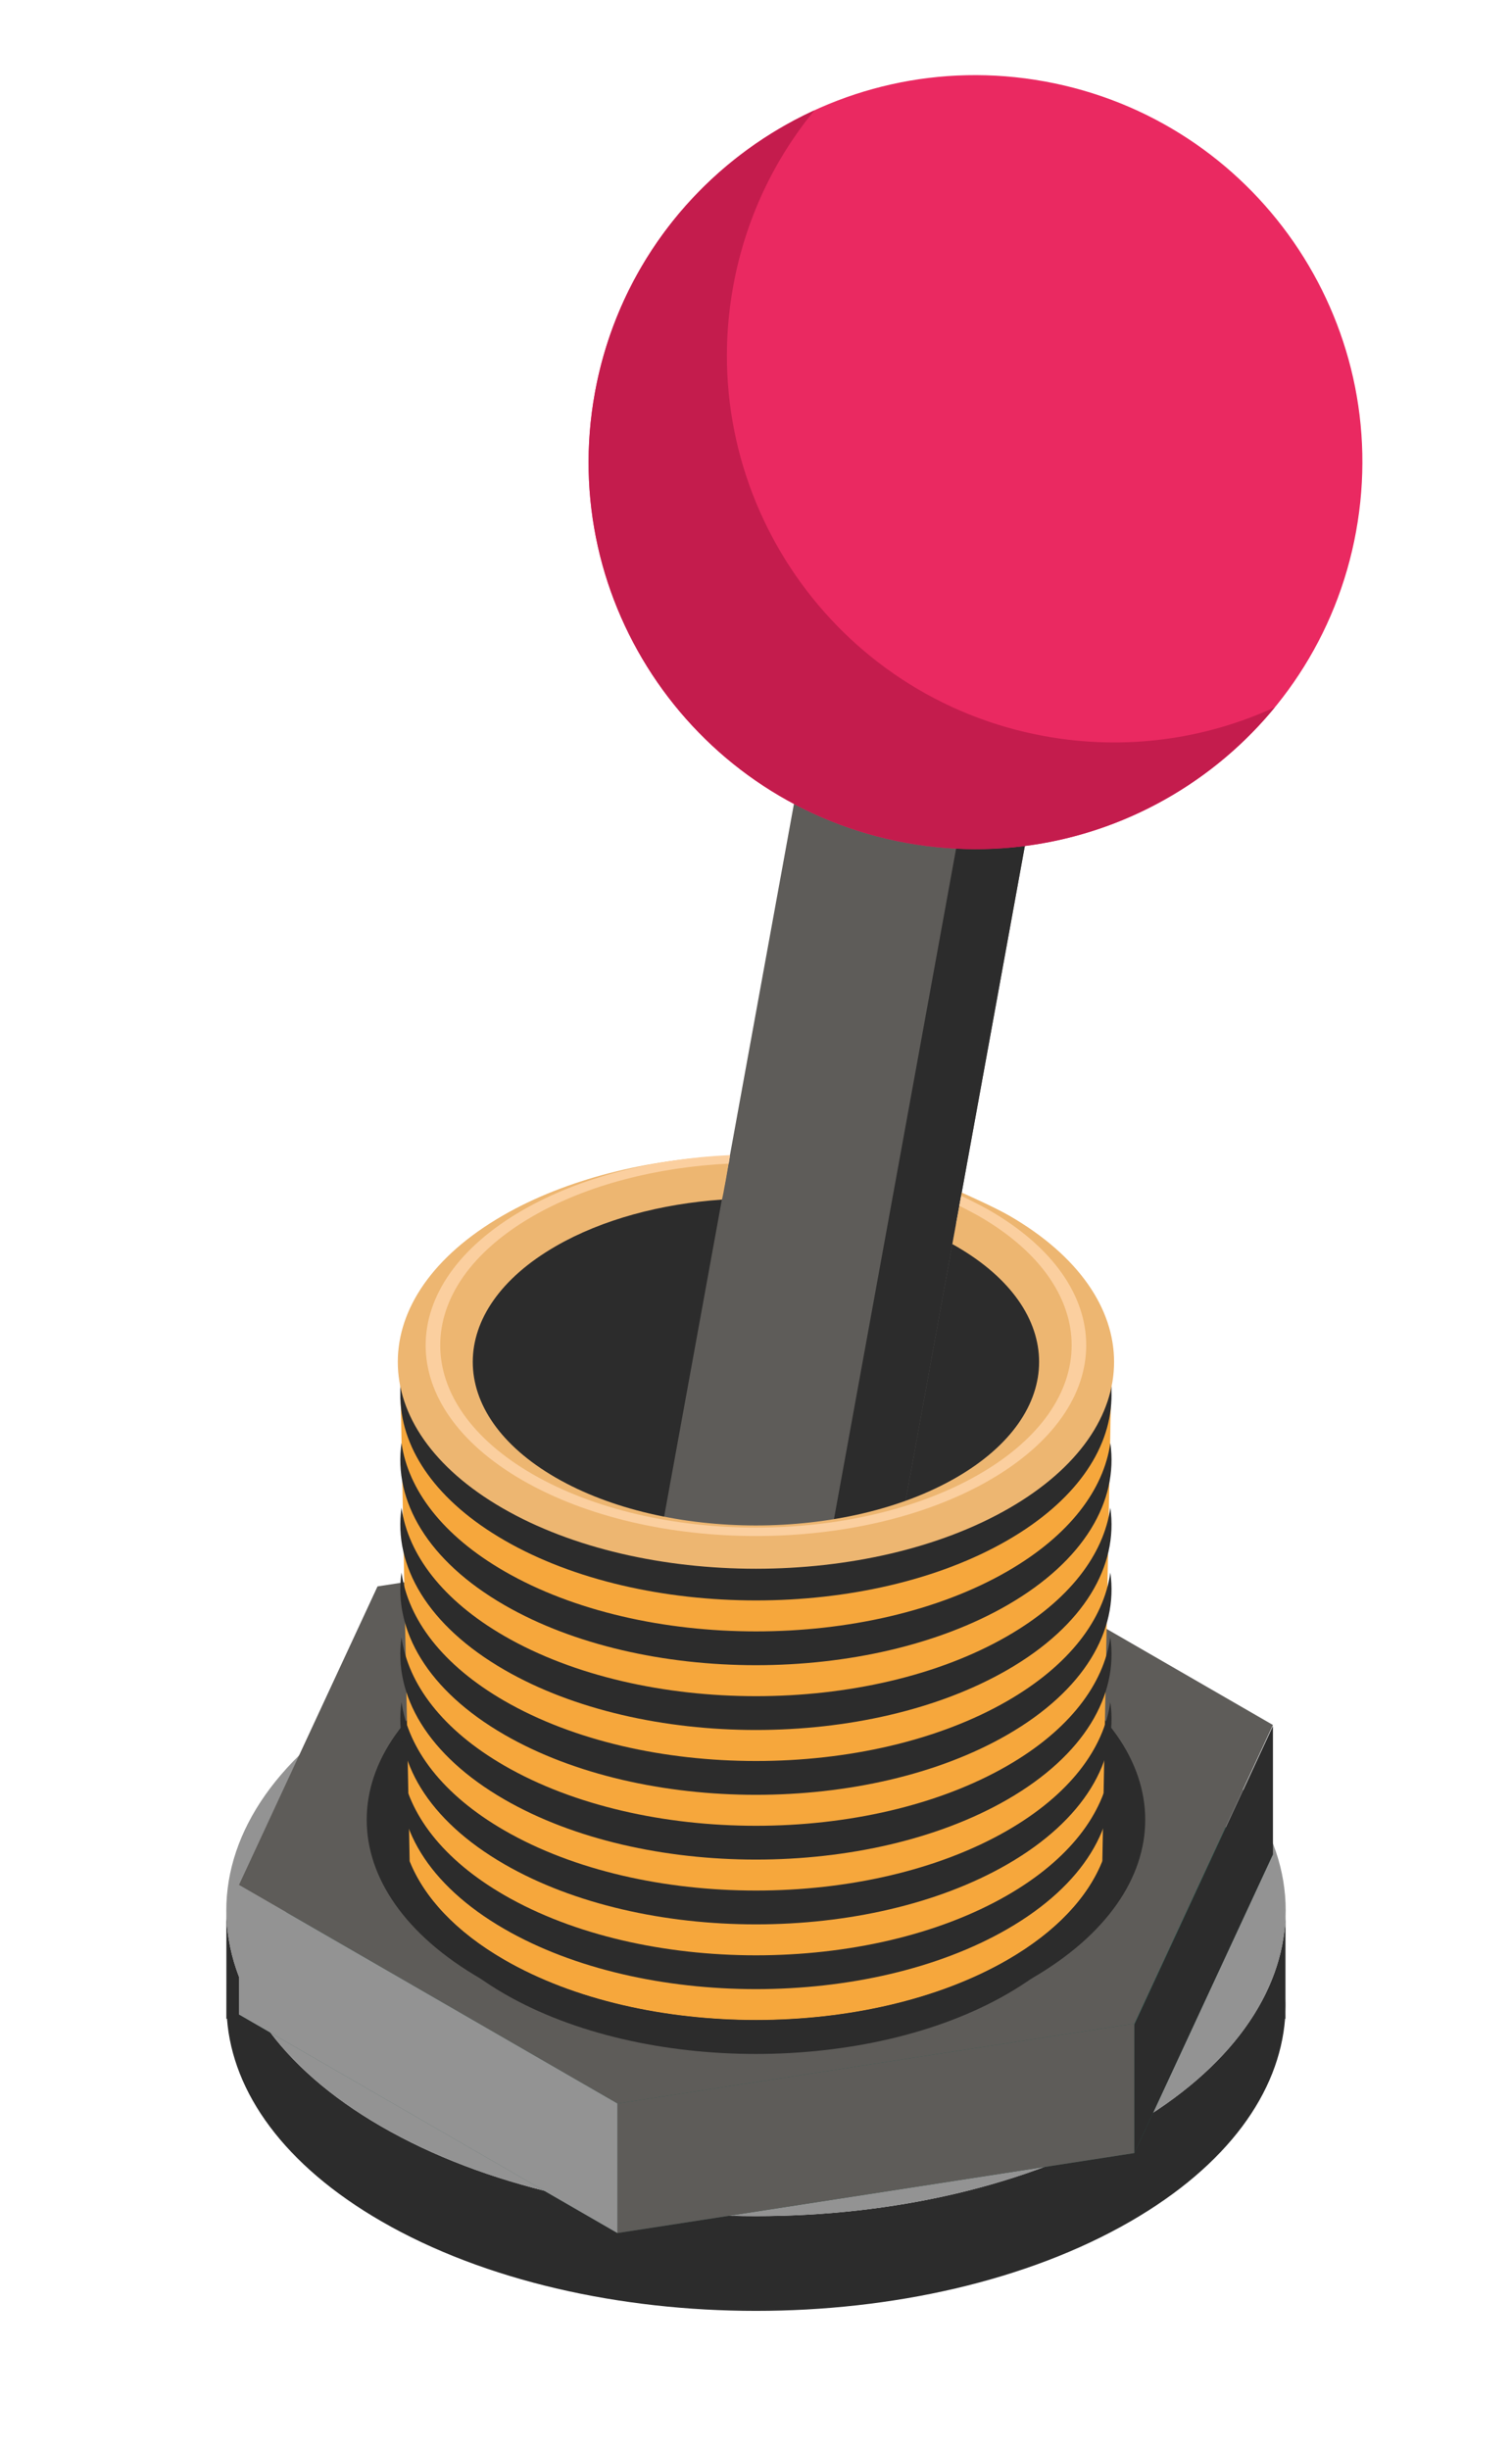
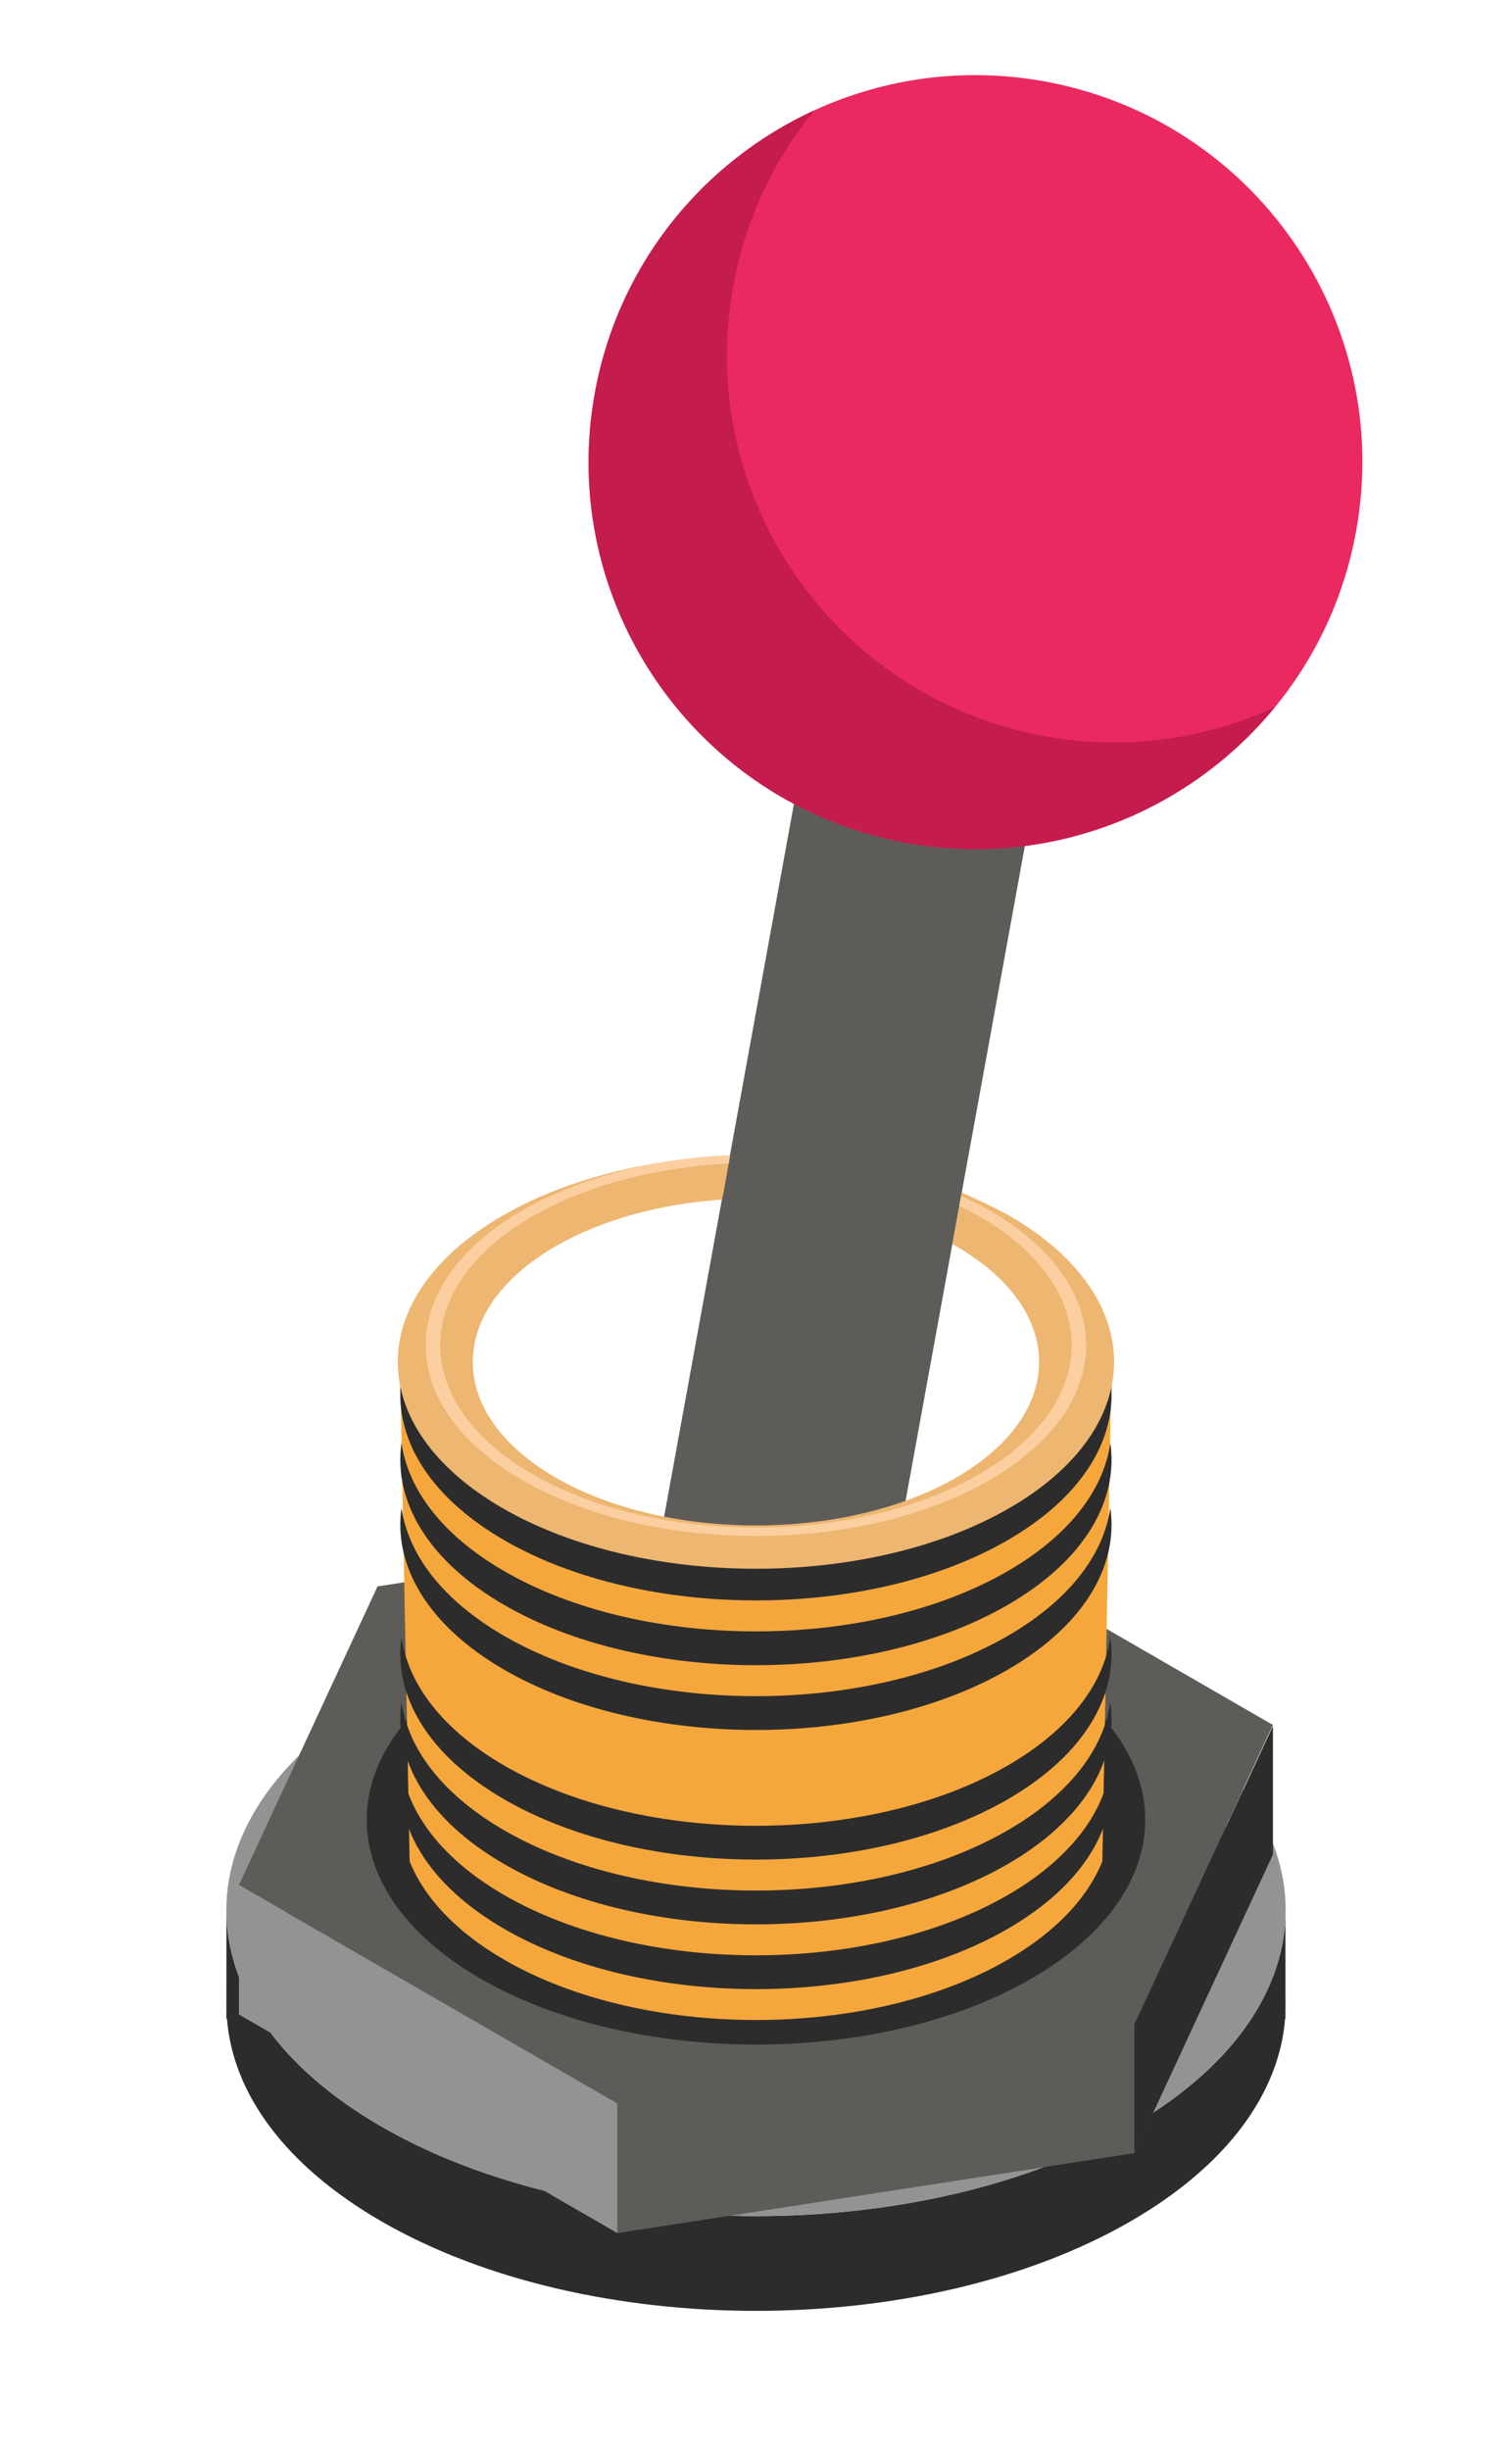
<svg xmlns="http://www.w3.org/2000/svg" width="121" height="196" viewBox="0 0 121 196" fill="none">
  <path fill-rule="evenodd" clip-rule="evenodd" d="M102.872 153.337L102.87 159.923C102.879 160.253 102.881 160.587 102.868 160.919L102.87 161.515L102.839 161.516C102.382 167.41 98.261 173.229 90.474 177.725C73.928 187.278 47.067 187.276 30.525 177.726C22.737 173.23 18.615 167.411 18.165 161.516L18.115 161.516L18.119 152.88C18.137 159.13 22.272 165.377 30.529 170.144C47.071 179.695 73.928 179.693 90.47 170.143C98.521 165.495 102.657 159.437 102.872 153.337Z" fill="#2C2C2C" />
  <path d="M90.473 170.143C107.027 160.586 107.027 145.091 90.473 135.533C73.919 125.976 47.08 125.976 30.527 135.533C13.973 145.091 13.973 160.586 30.527 170.143C47.081 179.701 73.919 179.701 90.473 170.143Z" fill="#939393" />
  <path fill-rule="evenodd" clip-rule="evenodd" d="M30.212 137.286L71.582 130.886L101.867 148.372L90.786 172.259L49.409 178.659L19.124 161.173L30.212 137.286Z" fill="#2E5A51" />
  <path fill-rule="evenodd" clip-rule="evenodd" d="M30.212 126.926L71.582 120.526L101.867 138.011L90.786 161.898L49.409 168.298L19.124 150.813L30.212 126.926Z" fill="#5E5C59" />
  <path fill-rule="evenodd" clip-rule="evenodd" d="M49.41 178.665L19.122 161.176V150.814L49.41 168.299V178.665Z" fill="#939393" />
  <path fill-rule="evenodd" clip-rule="evenodd" d="M49.41 178.663V168.298L90.782 161.9V172.262L49.41 178.663Z" fill="#5E5C59" />
  <path fill-rule="evenodd" clip-rule="evenodd" d="M90.783 172.261V161.981L101.869 138.094V148.356L90.783 172.261Z" fill="#2C2C2C" />
  <path d="M82.524 158.315C94.69 151.292 94.69 139.904 82.524 132.881C70.359 125.857 50.635 125.857 38.47 132.881C26.305 139.904 26.305 151.292 38.47 158.315C50.636 165.339 70.359 165.339 82.524 158.315Z" fill="#2C2C2C" />
-   <path fill-rule="evenodd" clip-rule="evenodd" d="M42.264 99.087C52.323 93.278 68.659 93.278 78.722 99.087C88.781 104.896 88.781 114.325 78.722 120.134C68.659 125.943 52.323 125.943 42.264 120.134C32.201 114.325 32.201 104.896 42.264 99.087Z" fill="#2C2C2C" />
  <path fill-rule="evenodd" clip-rule="evenodd" d="M70.059 133.317C69.132 138.41 64.236 141.799 59.137 140.87C54.038 139.941 50.652 135.044 51.58 129.95L66.16 49.915C67.09 44.813 71.984 41.433 77.083 42.361C82.181 43.29 85.569 48.18 84.64 53.282L70.059 133.317Z" fill="#5E5C59" />
-   <path fill-rule="evenodd" clip-rule="evenodd" d="M74.371 42.26C75.253 42.162 76.162 42.194 77.082 42.362C82.181 43.291 85.568 48.18 84.639 53.282L70.059 133.317C69.131 138.411 64.235 141.799 59.136 140.87C58.217 140.703 57.355 140.404 56.565 140.002C60.581 139.56 64.01 136.529 64.771 132.354L79.351 52.319C80.113 48.136 77.974 44.09 74.371 42.26Z" fill="#2C2C2C" />
  <path d="M72.514 67.434C89.336 70.499 105.457 59.346 108.521 42.525C111.586 25.703 100.434 9.582 83.612 6.517C66.79 3.453 50.669 14.605 47.605 31.427C44.54 48.249 55.693 64.37 72.514 67.434Z" fill="#EA2961" />
  <path fill-rule="evenodd" clip-rule="evenodd" d="M102.021 56.586C95.116 64.996 83.973 69.517 72.515 67.43C55.706 64.367 44.547 48.235 47.609 31.427C49.49 21.099 56.301 12.902 65.178 8.826C61.951 12.759 59.652 17.537 58.677 22.888C55.614 39.701 66.774 55.833 83.588 58.896C90.068 60.077 96.453 59.145 102.021 56.586Z" fill="#C41C4D" />
  <path fill-rule="evenodd" clip-rule="evenodd" d="M32.783 148.926L32.009 108.944C33.174 111.833 36.474 118.272 40.371 120.523C51.477 126.937 69.517 126.937 80.623 120.523C84.52 118.272 87.793 111.787 88.958 108.899L88.216 148.926C87.051 151.814 84.52 154.556 80.623 156.807C69.517 163.22 51.477 163.22 40.371 156.807C36.474 154.556 33.944 151.814 32.783 148.926Z" fill="#F6A73C" />
-   <path fill-rule="evenodd" clip-rule="evenodd" d="M88.856 146.553C89.518 151.196 86.772 155.973 80.623 159.523C69.512 165.938 51.475 165.937 40.367 159.524C34.218 155.974 31.471 151.195 32.13 146.551C32.665 150.296 35.408 153.956 40.368 156.819C51.476 163.232 69.513 163.233 80.621 156.82C85.58 153.957 88.327 150.297 88.856 146.553Z" fill="#2C2C2C" />
  <path fill-rule="evenodd" clip-rule="evenodd" d="M88.856 141.365C89.518 146.009 86.772 150.786 80.623 154.336C69.512 160.751 51.475 160.75 40.367 154.336C34.218 150.787 31.471 146.008 32.13 141.363C32.665 145.109 35.408 148.768 40.368 151.632C51.476 158.045 69.513 158.046 80.621 151.633C85.58 148.77 88.327 145.11 88.856 141.365Z" fill="#2C2C2C" />
  <path fill-rule="evenodd" clip-rule="evenodd" d="M88.856 136.184C89.518 140.827 86.772 145.604 80.623 149.154C69.512 155.569 51.475 155.568 40.367 149.155C34.218 145.605 31.471 140.826 32.13 136.182C32.665 139.927 35.408 143.587 40.368 146.45C51.476 152.863 69.513 152.864 80.621 146.451C85.58 143.588 88.327 139.928 88.856 136.184Z" fill="#2C2C2C" />
  <path fill-rule="evenodd" clip-rule="evenodd" d="M88.856 131.002C89.518 135.645 86.772 140.422 80.623 143.972C69.512 150.387 51.475 150.386 40.367 143.973C34.218 140.423 31.471 135.645 32.13 131C32.665 134.745 35.408 138.405 40.368 141.268C51.476 147.681 69.513 147.682 80.621 141.269C85.58 138.406 88.327 134.746 88.856 131.002Z" fill="#2C2C2C" />
-   <path fill-rule="evenodd" clip-rule="evenodd" d="M88.856 125.819C89.518 130.463 86.772 135.24 80.623 138.79C69.512 145.205 51.475 145.204 40.367 138.791C34.218 135.241 31.471 130.462 32.13 125.818C32.665 129.563 35.408 133.222 40.368 136.086C51.476 142.499 69.513 142.5 80.621 136.087C85.58 133.224 88.327 129.564 88.856 125.819Z" fill="#2C2C2C" />
  <path fill-rule="evenodd" clip-rule="evenodd" d="M88.856 120.631C89.518 125.275 86.772 130.052 80.623 133.602C69.512 140.017 51.475 140.016 40.367 133.603C34.218 130.053 31.471 125.274 32.13 120.63C32.665 124.375 35.408 128.034 40.368 130.898C51.476 137.311 69.513 137.312 80.621 130.899C85.58 128.036 88.327 124.376 88.856 120.631Z" fill="#2C2C2C" />
  <path fill-rule="evenodd" clip-rule="evenodd" d="M88.856 115.449C89.518 120.092 86.772 124.869 80.623 128.419C69.512 134.834 51.474 134.833 40.366 128.42C34.218 124.87 31.471 120.091 32.13 115.447C32.665 119.192 35.408 122.852 40.368 125.715C51.476 132.128 69.513 132.129 80.621 125.716C85.58 122.853 88.327 119.193 88.856 115.449Z" fill="#2C2C2C" />
  <path fill-rule="evenodd" clip-rule="evenodd" d="M88.947 109.247L88.947 111.283C88.954 111.505 88.954 111.729 88.946 111.952C88.804 116.047 86.03 120.116 80.624 123.238C69.513 129.652 51.475 129.651 40.367 123.238C34.959 120.116 32.186 116.046 32.042 111.952L32.036 111.951L32.035 108.94C32.051 113.139 34.827 117.334 40.368 120.533C51.477 126.947 69.514 126.947 80.622 120.534C86.028 117.413 88.805 113.342 88.947 109.247Z" fill="#2C2C2C" />
  <path fill-rule="evenodd" clip-rule="evenodd" d="M76.967 95.416C76.967 95.416 79.571 96.572 80.767 97.262C91.956 103.722 91.951 114.209 80.764 120.667C69.576 127.126 51.413 127.129 40.225 120.67C29.036 114.21 29.037 103.721 40.224 97.262C45.287 94.338 51.783 92.739 58.406 92.461C58.433 92.441 57.825 95.96 57.77 95.978C52.907 96.313 48.197 97.558 44.467 99.711C35.62 104.819 35.624 113.112 44.469 118.219C53.314 123.326 67.675 123.325 76.521 118.218C85.367 113.111 85.368 104.82 76.523 99.713C76.422 99.655 76.212 99.538 76.212 99.538L76.967 95.416Z" fill="#EDB671" />
-   <path fill-rule="evenodd" clip-rule="evenodd" d="M76.918 95.67C76.918 95.67 78.464 96.421 79.19 96.841C89.508 102.798 89.504 112.468 79.187 118.425C68.87 124.381 52.12 124.384 41.802 118.427C31.484 112.47 31.485 102.797 41.801 96.84C46.432 94.167 52.357 92.695 58.417 92.419C58.425 92.397 58.331 93.114 58.312 93.1C52.588 93.383 47.001 94.789 42.625 97.316C32.763 103.009 32.765 112.255 42.628 117.95C52.488 123.642 68.502 123.643 78.363 117.949C88.225 112.256 88.227 103.008 78.367 97.316C77.853 97.019 76.772 96.473 76.772 96.473L76.918 95.67Z" fill="#FBCF9F" />
+   <path fill-rule="evenodd" clip-rule="evenodd" d="M76.918 95.67C76.918 95.67 78.464 96.421 79.19 96.841C89.508 102.798 89.504 112.468 79.187 118.425C68.87 124.381 52.12 124.384 41.802 118.427C31.484 112.47 31.485 102.797 41.801 96.84C46.432 94.167 52.357 92.695 58.417 92.419C58.425 92.397 58.331 93.114 58.312 93.1C52.588 93.383 47.001 94.789 42.625 97.316C32.763 103.009 32.765 112.255 42.628 117.95C52.488 123.642 68.502 123.643 78.363 117.949C88.225 112.256 88.227 103.008 78.367 97.316C77.853 97.019 76.772 96.473 76.772 96.473Z" fill="#FBCF9F" />
</svg>